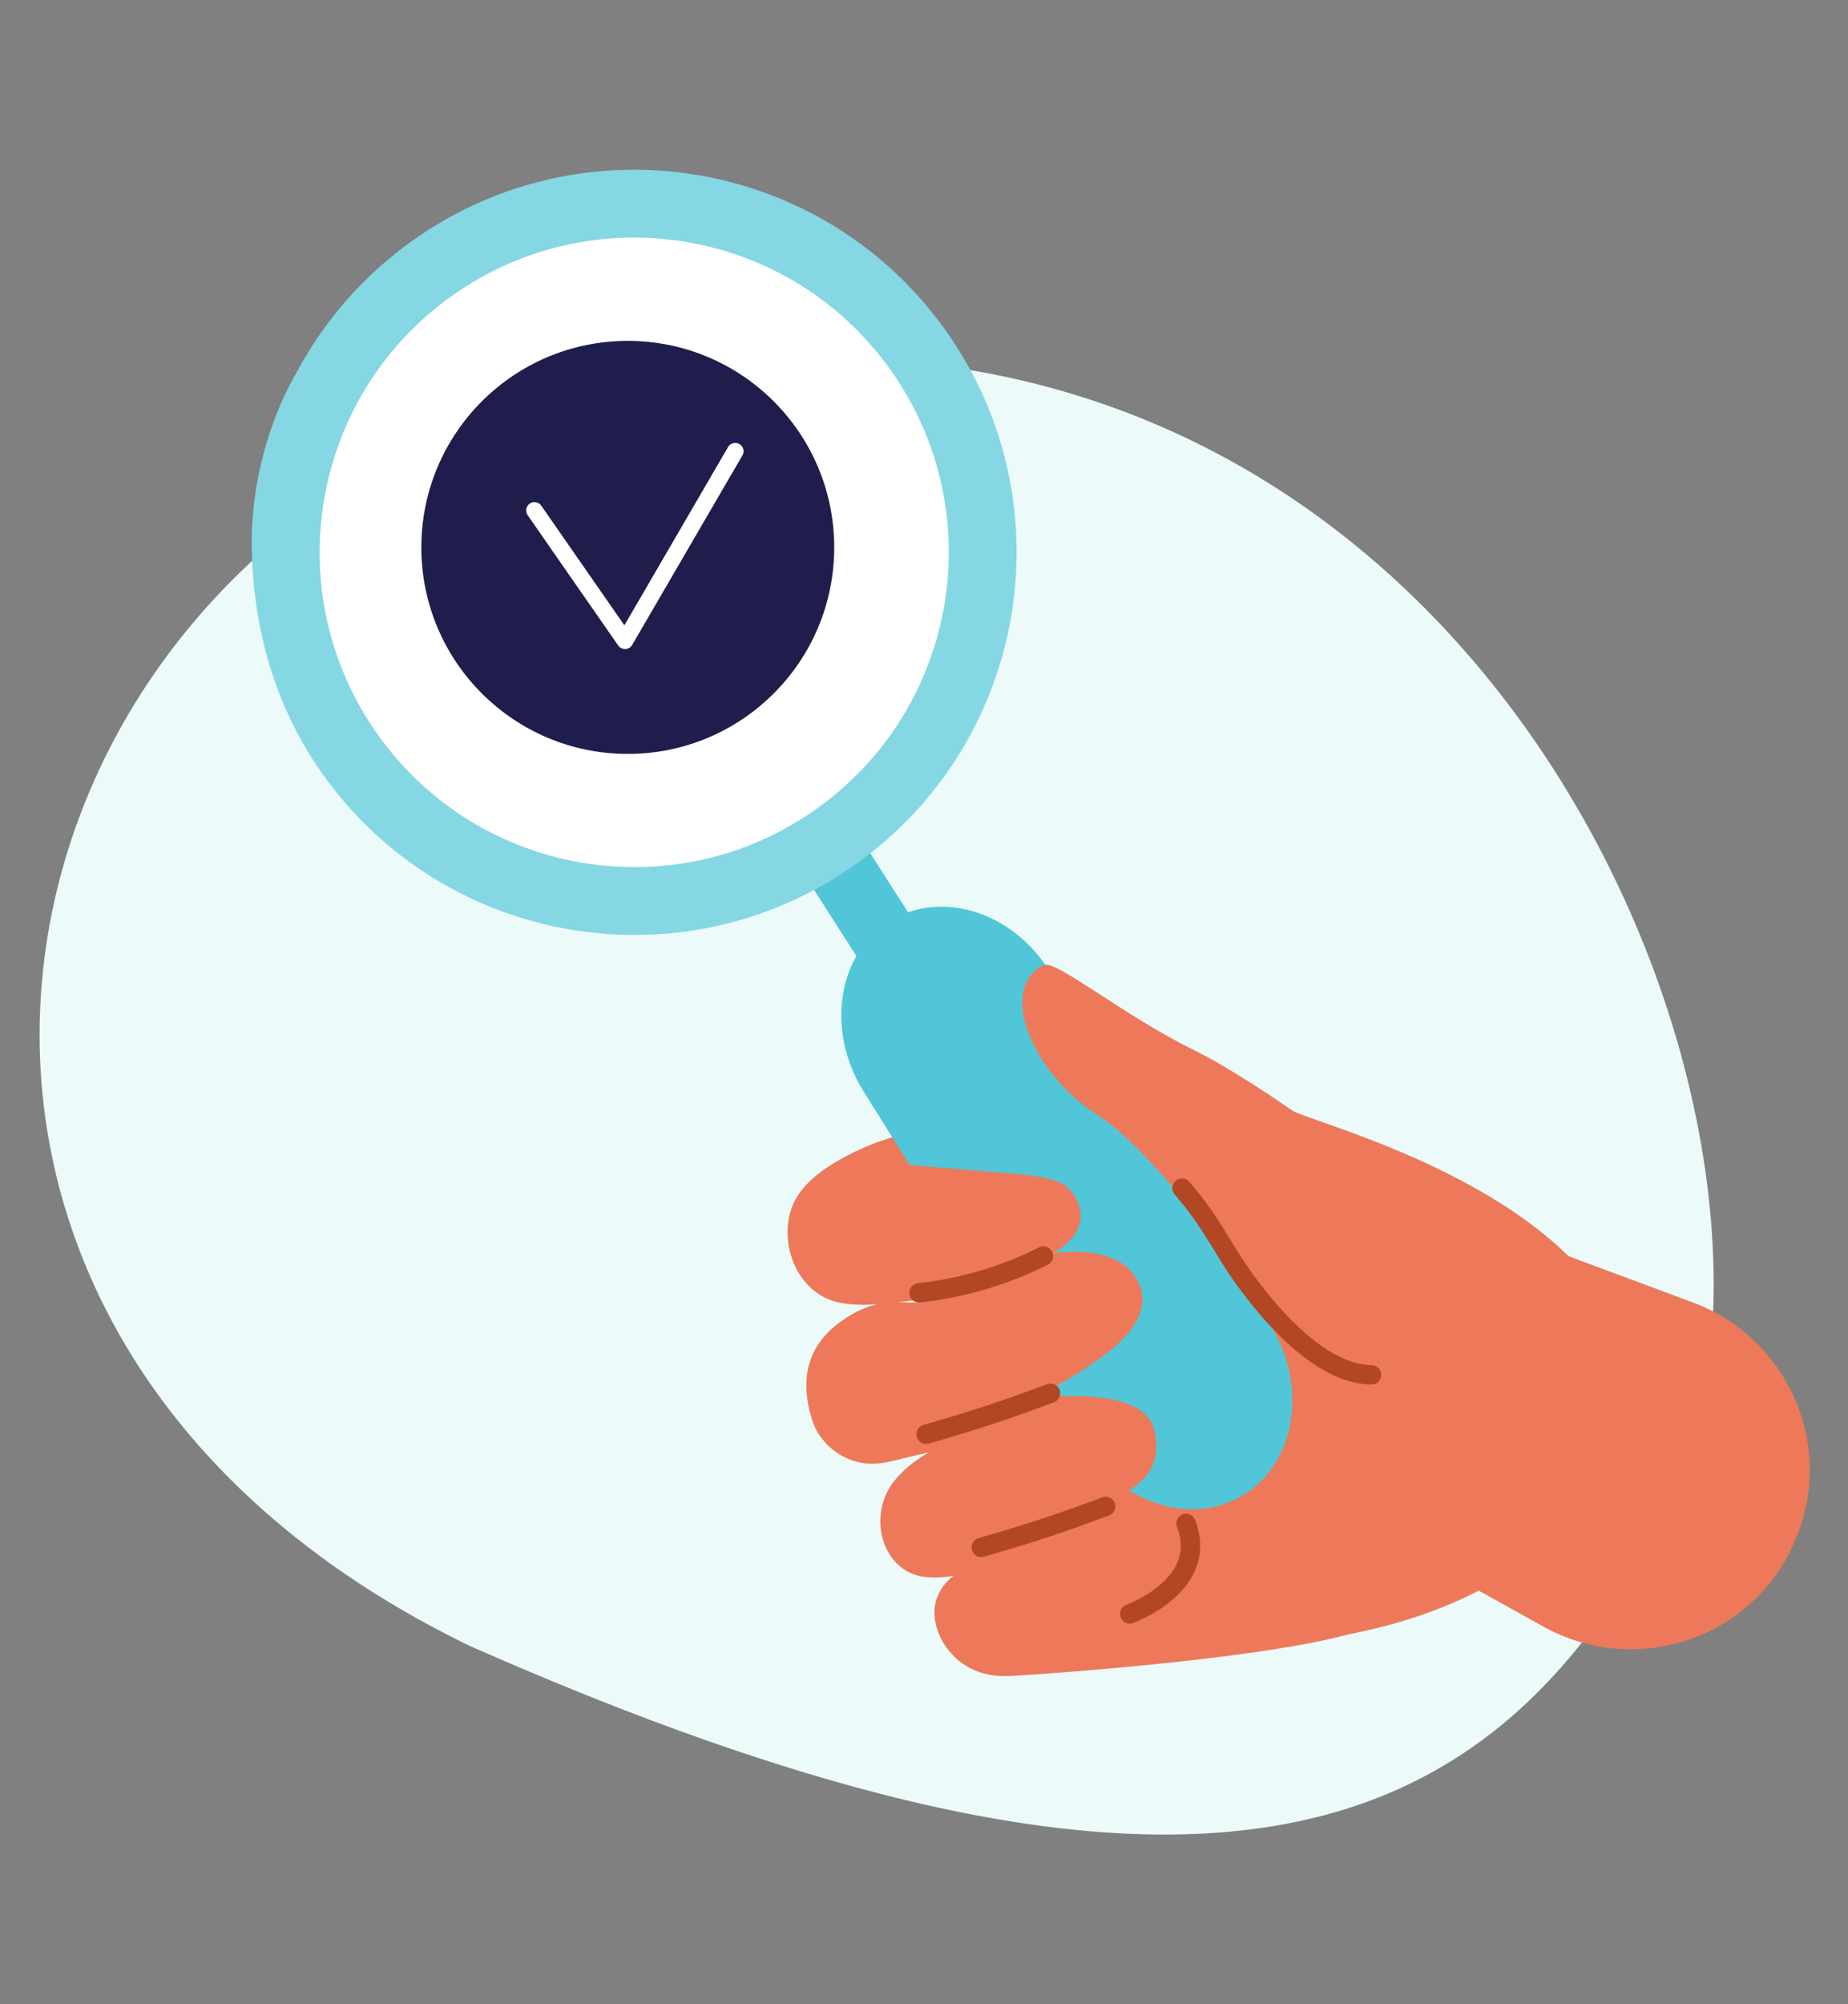
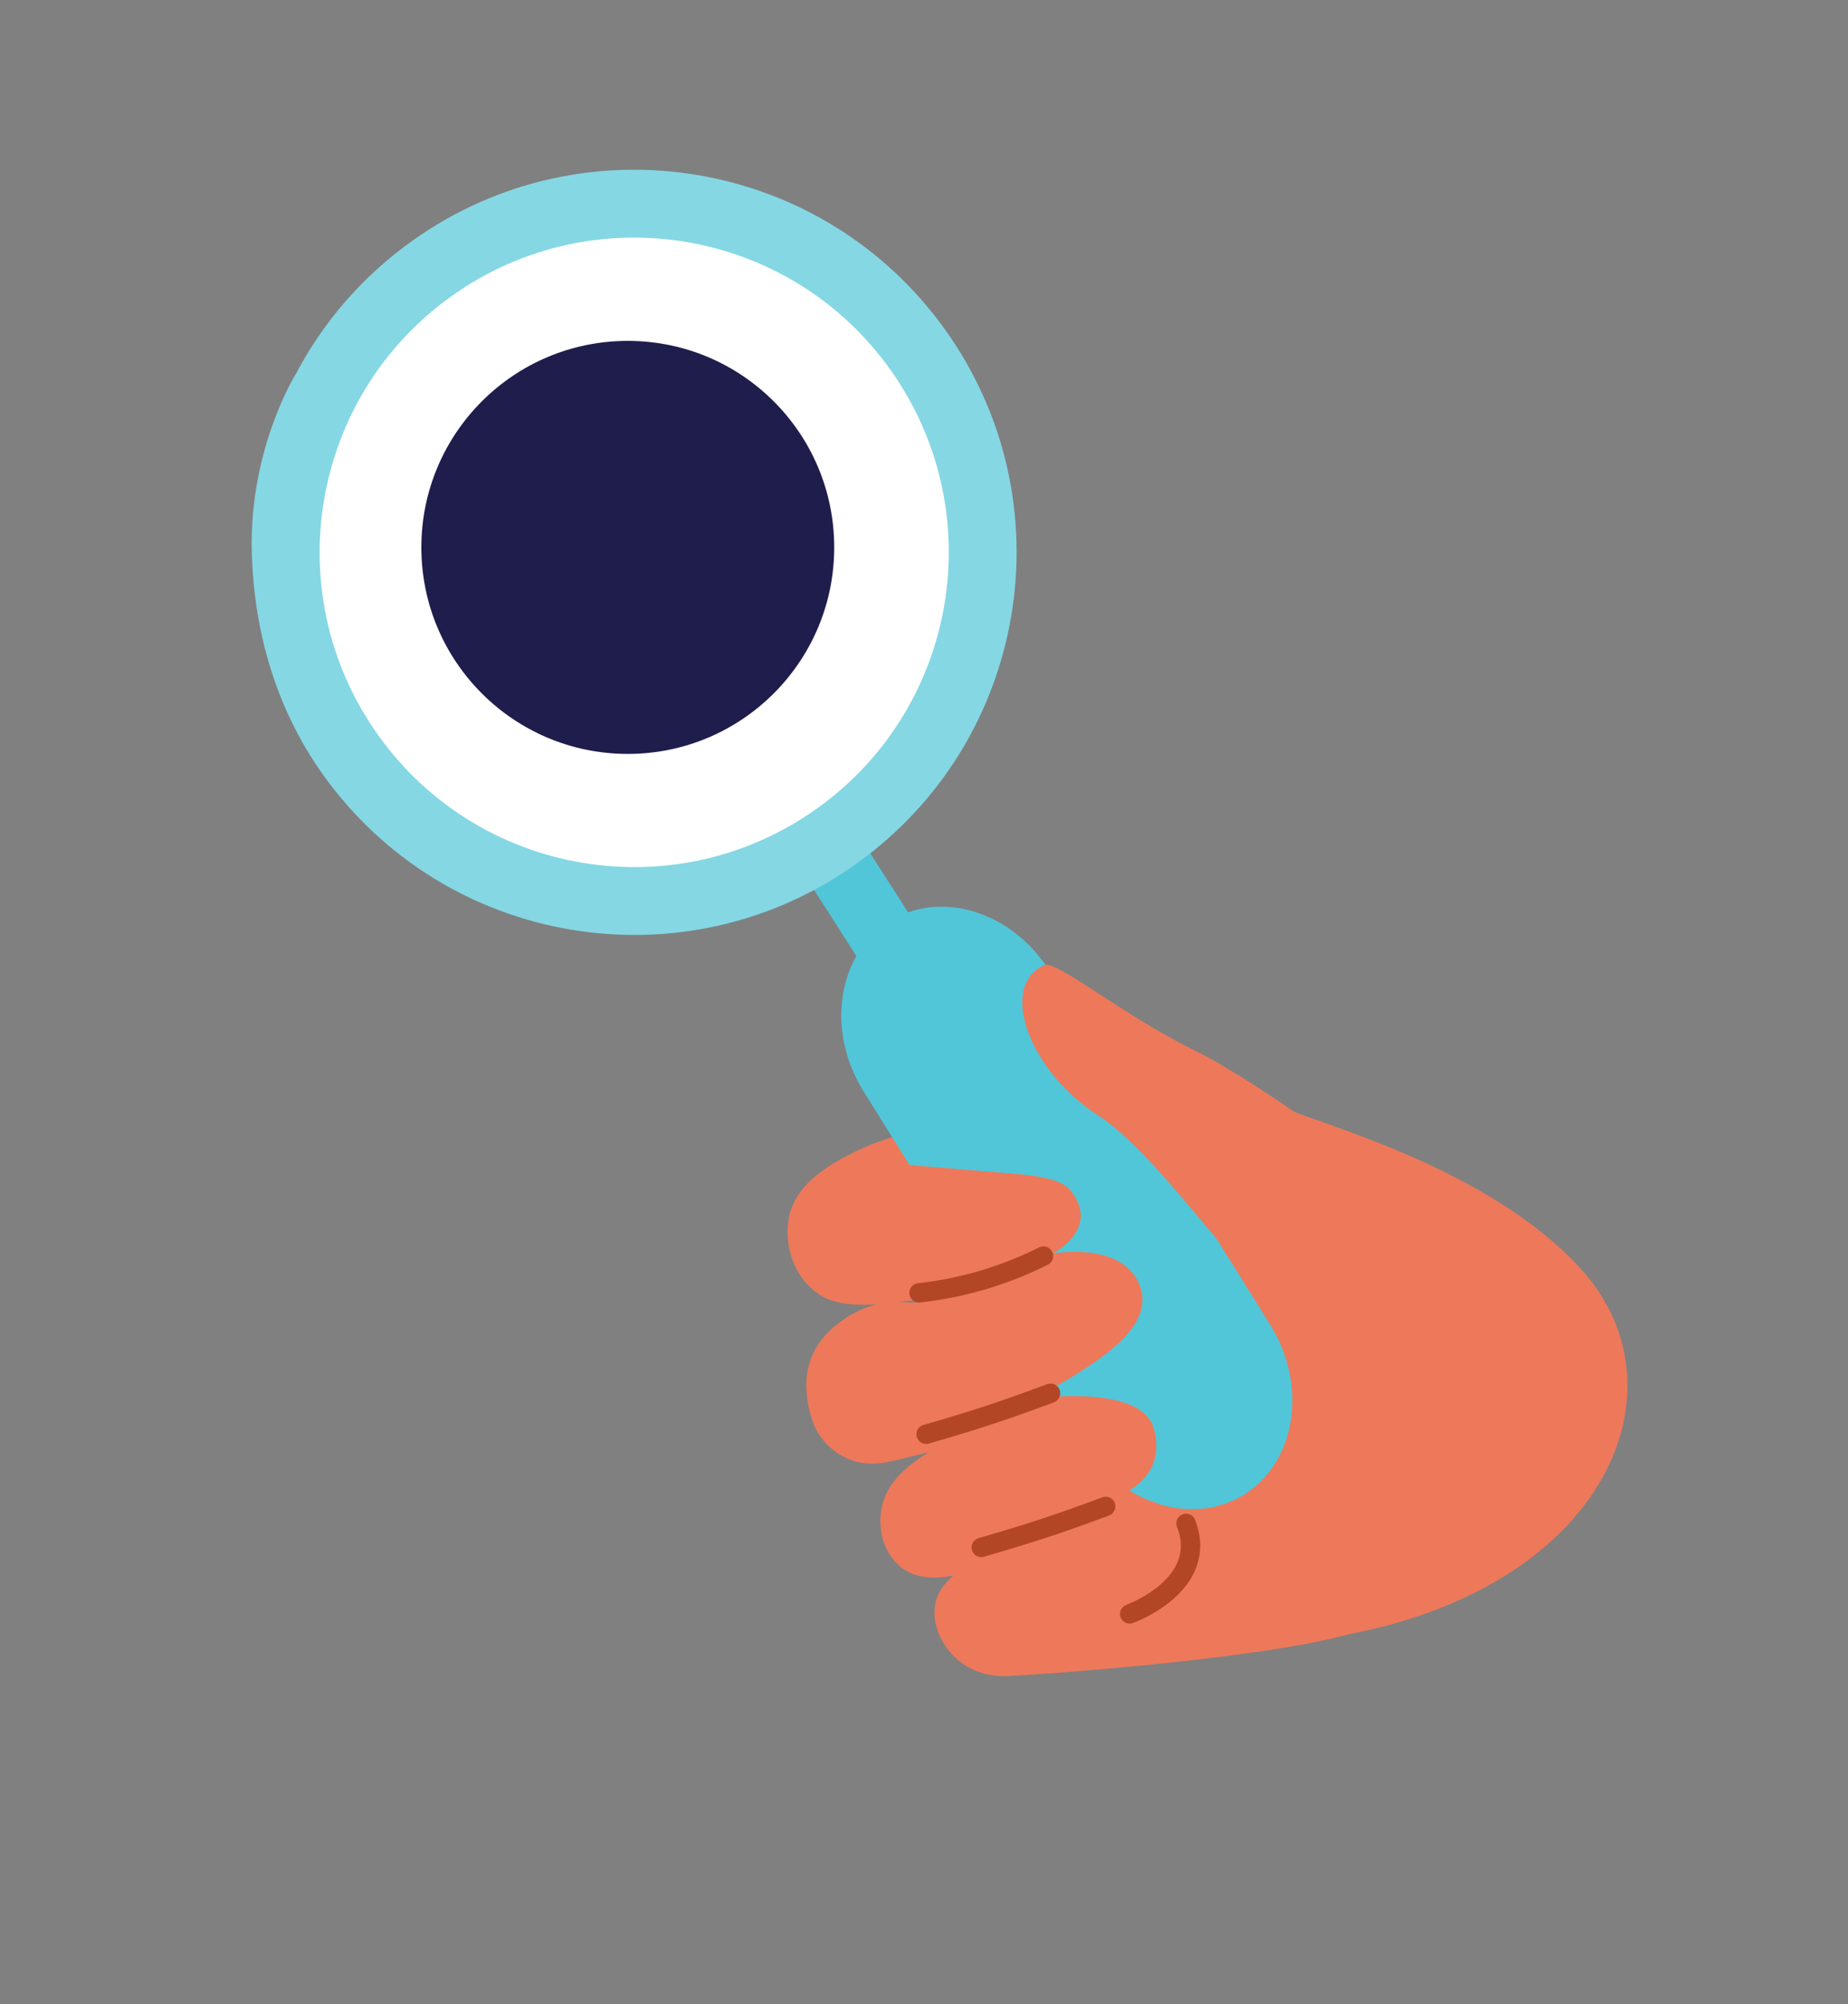
<svg xmlns="http://www.w3.org/2000/svg" width="1307px" height="1417px" viewBox="0 0 1307 1417">
  <rect x="0" y="0" width="1307" height="1417" fill="#808080" stroke="none" />
  <title>Artboard</title>
  <g id="Artboard" stroke="none" stroke-width="1" fill="none" fill-rule="evenodd">
    <g id="Group-18" transform="translate(28, 120)">
-       <path d="M406.236,148.207 C-41.183,238.457 -178.568,806.117 300.287,1041.721 C305.358,1044.217 310.617,1046.44 315.894,1048.745 C843.662,1278.993 1033.519,1170.662 1149.755,948.937 C1283.879,693.067 1021.546,24.079 406.236,148.207 Z" id="Fill-1" fill="#ECFAFA" />
      <path d="M667,266.998 C667,406.729 553.728,520 414,520 C274.272,520 161,406.729 161,266.998 C161,127.274 274.272,14 414,14 C553.728,14 667,127.274 667,266.998 Z" id="Fill-2" fill="#FFFFFF" />
      <path d="M624.008,798.615 C625.325,798.465 625.538,800.292 624.229,800.51 C619.538,801.283 614.026,800.671 607.568,800.626 C613.347,799.935 618.923,799.182 624.008,798.615 Z M764.513,651 C724.528,660.535 624.465,671.542 579.264,693.015 C558.812,702.734 537.071,715.85 531.041,736.53 C524.081,760.402 535.29,789.935 559.037,799.002 C568.431,802.589 580.356,802.912 592.431,802.097 C585.917,803.543 578.684,806.304 570.617,811.543 C547.128,826.805 535.541,849.074 546.33,883.719 C551.752,901.123 568.919,914.708 588.381,914.813 C600.148,914.881 611.701,910.22 629.044,906.869 C615.545,914.107 603.365,925.692 598.554,936.691 C590.221,955.747 595.266,980.034 613.156,990.67 C621.59,995.679 633.934,996.291 646.234,994.013 C635.742,1002.716 629.517,1014.837 634.759,1031.671 C639.274,1046.16 654.915,1066.327 685.645,1064.931 C701.867,1064.192 858.939,1053.779 926.12,1035.338 C1109.831,999.811 1164.846,861.698 1091.706,778.959 C1027.61,706.445 905.546,674.796 884.086,664.61 C843.852,645.513 823.697,701.672 764.513,651 Z" id="Fill-3" fill="#ED795A" />
      <polygon id="Fill-4" fill="#51C6D8" points="640 565.194 600.196 591 536 490.809 575.805 465" />
      <path d="M852.67,936.15 C816.476,959.491 765.223,943.91 738.769,901.528 L582.62,651.356 C556.163,608.967 564.135,555.189 600.329,531.849 C636.524,508.509 687.778,524.091 714.231,566.473 L870.38,816.644 C896.837,859.034 888.865,912.811 852.67,936.15 Z" id="Fill-5" fill="#51C6D8" />
      <path d="M549.403,451.876 C449.245,523.054 310.363,499.55 239.198,399.379 C168.033,299.209 191.533,160.305 291.686,89.127 C391.841,17.949 530.725,41.45 601.891,141.619 C673.056,241.788 649.557,380.699 549.403,451.876 Z M150.087,270.492 C151.565,324.737 166.275,379.563 200.093,427.169 C286.605,548.938 455.436,577.512 577.188,490.984 C698.936,404.461 727.505,235.605 640.993,113.834 C554.483,-7.937 385.654,-36.514 263.901,50.019 C228.302,75.32 200.671,107.65 181.555,143.788 C181.555,143.788 148.077,196.749 150.087,270.492 Z" id="Fill-6" fill="#85D7E4" />
      <path d="M668.855,885 C668.855,885 714.241,863.735 733.588,851.327 C752.935,838.923 789.752,815.565 777.588,787.579 C764.426,757.312 716.466,766.239 716.466,766.239 C716.466,766.239 751.315,748.666 728.721,721.179 C721.825,712.788 701.854,710.75 682.617,709.242 C642.18,706.074 597,702 597,702 L608.071,771.716 L652.183,861.024 L668.855,885 Z" id="Fill-7" fill="#ED795A" />
      <path d="M753.402,1027 C753.402,1027 769.431,1019.359 788.859,1007.372 C808.286,995.384 828.506,957.556 790.733,942.975 C766.274,933.531 756.781,939.64 756.781,939.64 C756.781,939.64 798.387,929.638 788.18,890.494 C778.224,852.295 678,872.167 678,872.167 L688.057,937.874 L730.727,1021.634 L753.402,1027 Z" id="Fill-8" fill="#ED795A" />
      <path d="M622,794 C652.572,790.658 682.528,781.805 710,768" id="Stroke-9" stroke="#B34725" stroke-width="13.708" stroke-linecap="round" stroke-linejoin="round" />
      <path d="M666,974 C703.363,963.188 721.726,956.984 754,945" id="Stroke-10" stroke="#B34725" stroke-width="13.708" stroke-linecap="round" stroke-linejoin="round" />
      <path d="M627,894 C664.367,883.187 682.726,876.984 715,865" id="Stroke-11" stroke="#B34725" stroke-width="13.708" stroke-linecap="round" stroke-linejoin="round" />
      <path d="M857.572,780.191 L929.485,785 C911.762,780.131 943,706.321 943,706.321 C943,706.321 864.181,645.844 816.205,622.307 C767.586,598.446 718.741,558.635 710.704,562.227 C677.659,577.007 699.843,637.225 748.553,668.522 C789.346,694.732 841.315,773.934 857.572,780.191 Z" id="Fill-12" fill="#ED795A" />
      <path d="M771,1021 C771,1021 827.808,1000.629 810.834,957" id="Stroke-13" stroke="#B34725" stroke-width="13.708" stroke-linecap="round" stroke-linejoin="round" />
-       <path d="M922,951.22 L1063.43,1029.917 C1127.99,1065.836 1210.149,1039.456 1240.234,972.034 C1241.278,969.694 1242.295,967.29 1243.275,964.81 C1269.186,899.344 1235.295,825.388 1169.259,800.813 L1051.509,757 C1051.509,757 970.475,800.891 958.5,798.746 C862.31,781.511 1030.483,857.014 1030.483,857.014 L922,951.22 Z" id="Fill-14" fill="#ED795A" />
-       <path d="M808,720 C830.371,746.157 836.15,762.318 852.547,784.849 C873.319,813.391 907.489,851.531 942,852" id="Stroke-15" stroke="#B34725" stroke-width="13.708" stroke-linecap="round" stroke-linejoin="round" />
      <path d="M562,267 C562,347.632 496.636,413 416,413 C335.368,413 270,347.632 270,267 C270,186.368 335.368,121 416,121 C496.636,121 562,186.368 562,267 Z" id="Fill-16" fill="#1F1D4C" />
-       <polyline id="Stroke-17" stroke="#FFFFFF" stroke-width="11.75" stroke-linecap="round" stroke-linejoin="round" points="350 240.875 414.038 333 492 199" />
    </g>
  </g>
</svg>